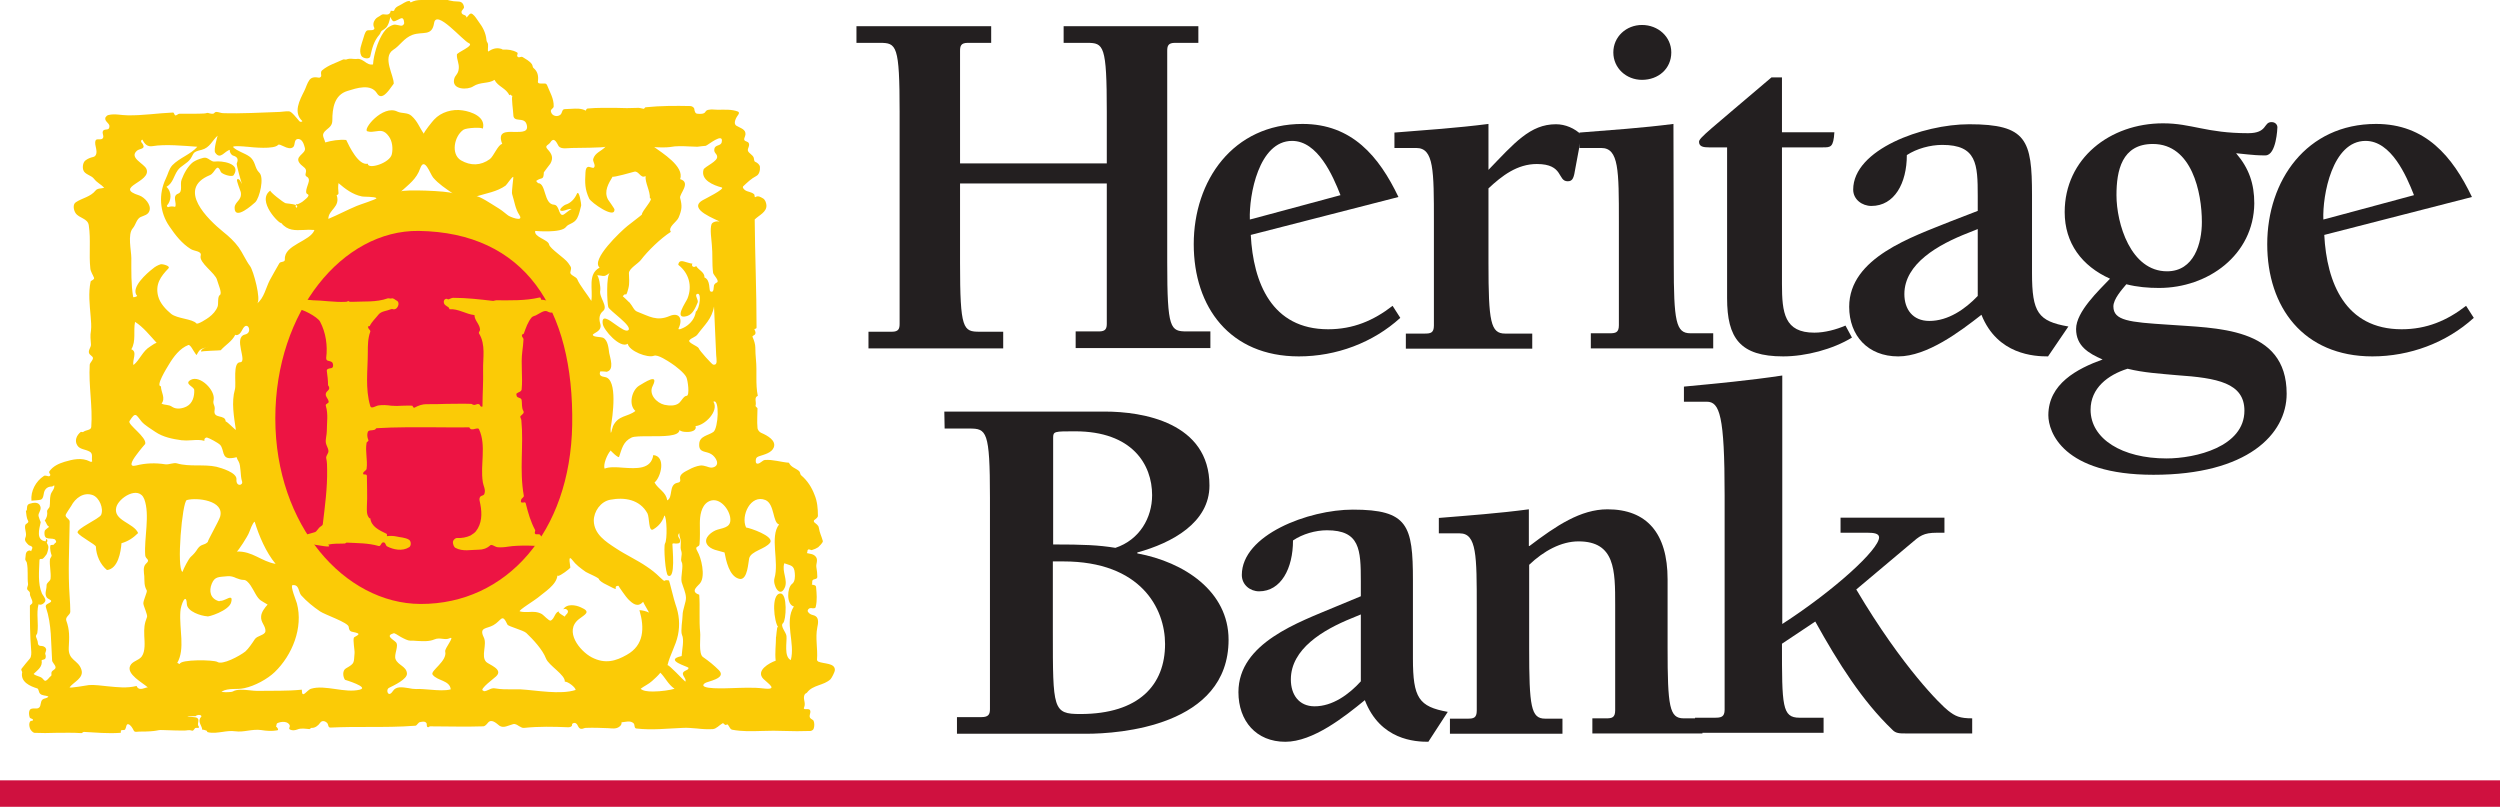
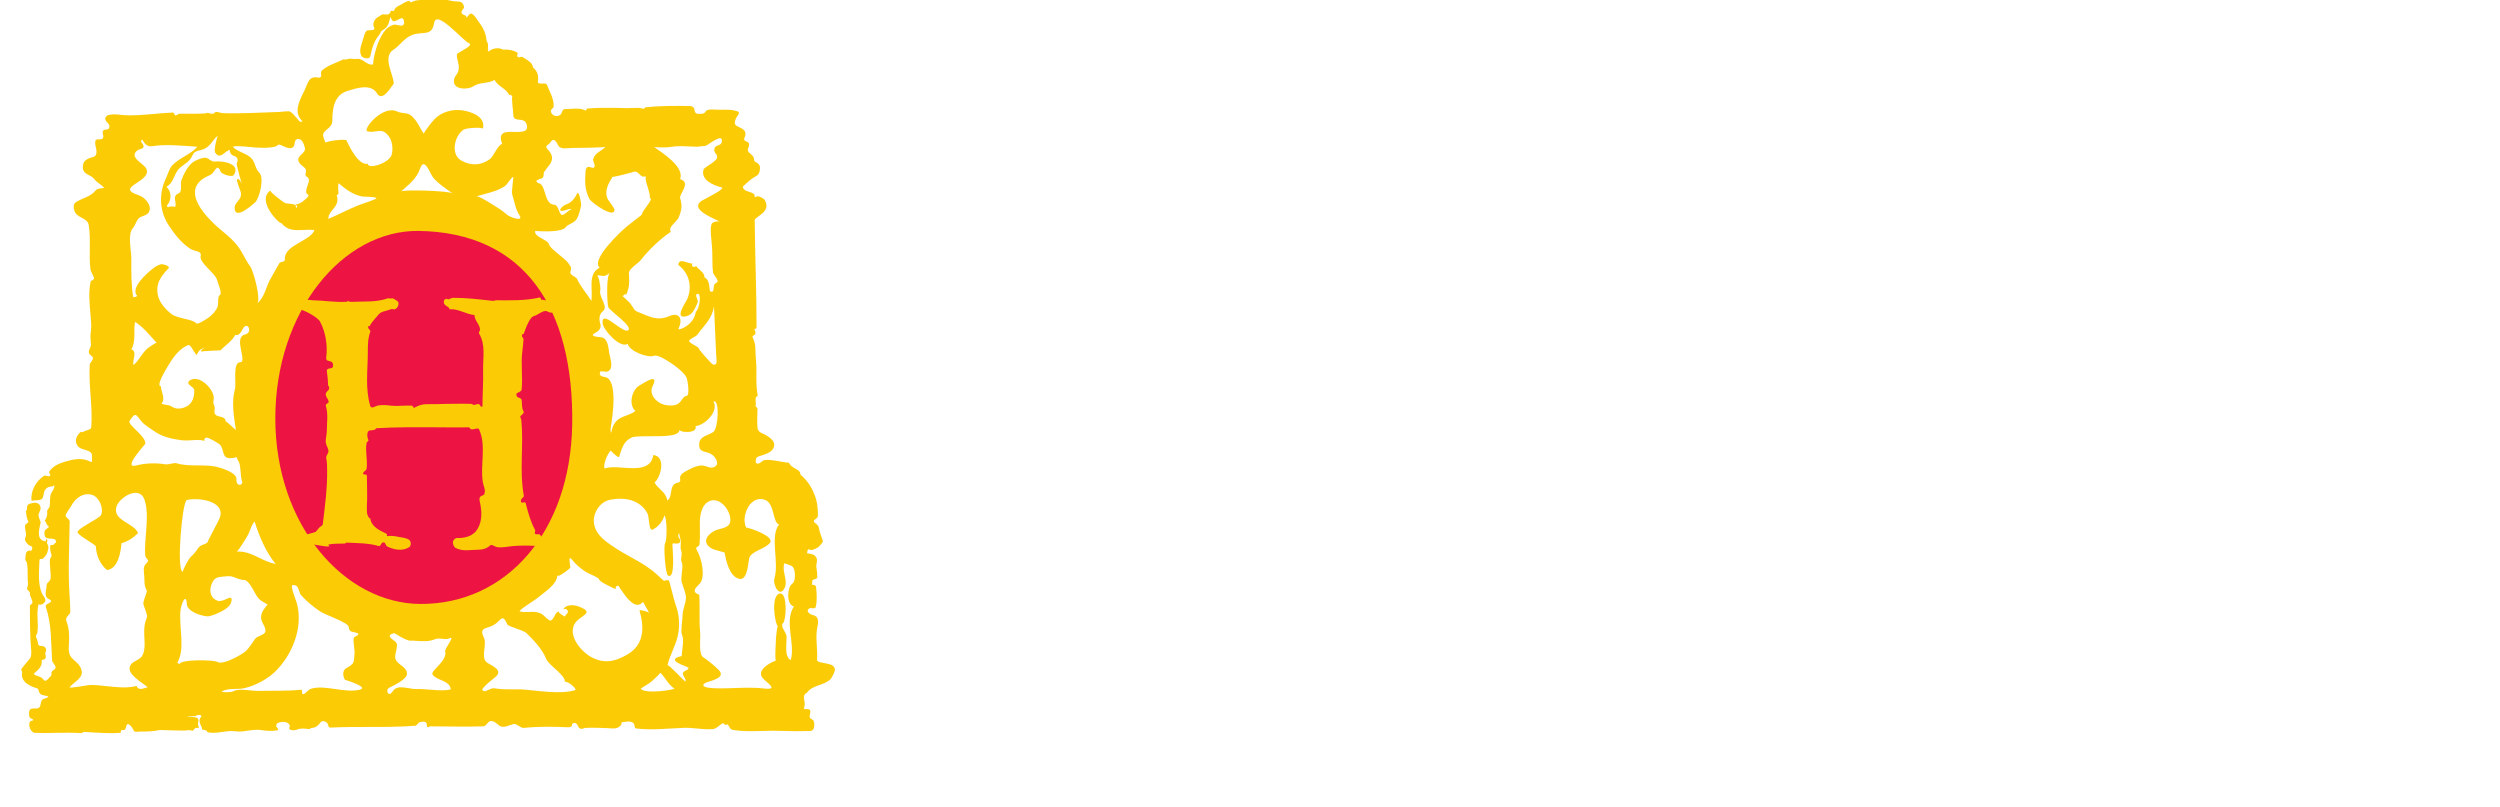
<svg xmlns="http://www.w3.org/2000/svg" xmlns:xlink="http://www.w3.org/1999/xlink" version="1.1" id="Layer_1" x="0px" y="0px" viewBox="0 0 810.9 261.7" enable-background="new 0 0 810.9 261.7" xml:space="preserve">
  <path fill="#FBCB06" d="M207.8,223.4c1.2-0.9,2.6-1.5,3.7-2.5c1-0.9,1.9-1.7,2.7-2.7c1.6,1.6,2.6,3.9,4.6,5.2  c-1.2,0.4-4.4,0.9-7,0.9C210,224.3,208.5,224.1,207.8,223.4 M126.2,223.1c1.4-0.7,6-2.8,5.8-4.7c-0.2-2.3-2.9-2.6-3.7-4.6  c-0.6-1.5,1.2-4.4,0.1-5.5c-1-1-3.5-2.1-0.7-2.9c0.2-0.1,1.2,0.5,2.3,1.2c1.1,0.6,2.3,1.2,3,1.2c0.7,0,1.5,0,2.4,0.1  c1.9,0.1,3.9,0.2,5.5-0.5c0.9-0.4,1.8-0.3,2.6-0.2c0.8,0.1,1.6,0.2,2.4-0.2c1.8-0.8-1.7,3.3-1.5,4.3c0.8,3.1-4.9,6.3-4.1,7.5  c1.5,2.1,5.6,1.8,5.9,4.8c-1.8,0.5-4.3,0.3-6.7,0.1c-1.6-0.1-3.2-0.3-4.5-0.2c-0.8,0-1.6-0.1-2.5-0.3c-2-0.3-4-0.7-5.1,1  c-0.4,0.6-0.8,0.9-1.1,0.9C125.6,225.1,125.3,223.5,126.2,223.1 M156.7,224c-1.5-0.3,4.1-4.4,4.2-4.6c2.5-2.3-2.3-3.8-3.2-4.7  c-1.8-1.9,0.4-5.7-0.8-8c-1.6-3.3,1-2.7,3.1-3.9c2.7-1.5,2.8-4.1,4.6-0.2c0.3,0.6,5.1,1.8,6.1,2.7c2.2,2.1,5.3,5.4,6.4,8.3  c0.9,2.3,6.3,5.3,6.1,7.5c0.9-0.1,3.5,1.8,3.5,2.7c-4.9,1.6-12.7,0.1-17.8-0.2c-1,0-1.9,0-2.9,0c-1.8,0-3.6,0-5.3-0.3  c-0.8-0.2-1.5,0.1-2.1,0.4c-0.5,0.2-1,0.5-1.6,0.5L156.7,224 M71.9,224.3c2.4-1.3,4.8-0.5,7.4-1.1c3.3-0.7,7.4-2.9,9.8-5.2  c5.7-5.5,9.3-14.4,7.2-22.3c-0.1-0.5-2.3-5.8-1.4-5.9c2.2-0.3,1.9,2.3,2.8,3.3c1.8,2,3.9,3.7,6.1,5.2c1.6,1.1,9.1,3.6,9.3,5  c0.2,2.1,1.3,1.4,2.9,2.1c1,0.4-1,1.1-1.2,1.4c-0.4,0.8,0.3,4.1,0.2,5.1c-0.3,3.1,0.2,3.2-2.8,4.9c-1.2,0.7-1,2.7-0.3,3.7  c0,0,8,2.4,4.8,3.2c-2.4,0.6-5.2,0.2-7.9-0.2c-2.8-0.4-5.6-0.8-7.9-0.1c-1.4,0.4-3,3.6-3,0.3c-4.8,0.5-9.6,0.3-14.4,0.4  c-0.7,0-1.7-0.1-2.6-0.2c-1.9-0.2-4.1-0.4-5.4,0.4c-0.2,0.1-0.7,0.2-1.4,0.2C72.9,224.6,71.6,224.4,71.9,224.3 M71,195  c-2.8-0.8-3.3-3.3-2.3-5.7c1-2.4,2.3-2.1,5.1-2.4c1-0.1,2,0.2,2.8,0.6c0.8,0.3,1.6,0.6,2.4,0.6c1.6-0.1,3.2,3.4,3.8,4.4  c1.4,2.5,2,2.3,4,3.6c-0.9,1-2,2.4-2.1,3.8c-0.2,2,1.5,3.1,1.4,4.8c-0.1,1.4-2.7,1.4-3.5,2.7c-0.7,1.1-2,3-3,3.9  c-1.9,1.5-7.5,4.5-9.1,3.4c-1.1-0.7-12.1-0.9-12.2,0.7c-0.3-0.1-0.6-0.3-0.8-0.4c2.6-4.5,0.6-11,1-16.6c0.1-2.2,1.9-6.5,2.1-2.5  c0.1,2.5,4.7,3.9,6.6,4c0,0.4,7.2-1.8,7.8-4.6c0.5-2-0.5-1.5-1.8-0.9c-0.6,0.3-1.2,0.5-1.8,0.5C71.3,195,71.1,195,71,195 M185,184.1  c0.1-0.1-1-4.6,0.6-2.5c1.2,1.6,2.7,2.7,4.4,3.9c0.6,0.4,4.8,2.1,4.3,2.5c1,1.1,2,1.4,3.3,2.1c4,2.1,0.7,0,3-0.1  c-0.1,0,2.7,4,3.1,4.3c1.5,1.5,3.1,2.9,4.9,0.9c0.1,0.4,2,3.5,1.9,3.5c-1-0.5-2-0.7-3.1-0.8c1.7,5.8,1.5,11.4-4.1,14.5  c-3.5,2-7,3.1-11.4,0.8c-3.8-2-9.1-8.5-4.1-12.4c1.9-1.5,4.1-2.3,0.6-3.8c-1.7-0.8-4.7-1.3-5.8,0.8c0.4-0.8,2.7,0.1,1,1.6  c-0.2,0.2-0.3,0.4-0.4,0.6c0.1,0.1-0.7-0.4-1.3-0.8c-0.6-0.4-1-0.9-0.3-0.9c-1.7,0-1.6,2.4-3,3c-0.5,0.2-2.3-1.8-2.8-2.1  c-1.4-0.8-2.8-0.8-4.2-0.7c-1,0-2,0.1-3-0.2c-0.7-0.2,5.3-3.9,5.8-4.4c2.1-1.8,6.2-4.2,6.4-7.3c0,0.1,0.1,0.2,0.2,0.2  C181.8,186.8,184.8,184.5,185,184.1 M80.8,172.7c0.3-0.7,1.1-3.1,1.8-3.5c1.4,4.6,3.7,10,6.8,13.7c-4.7-0.8-7.5-4.2-12.6-4  C77.2,178.8,80.4,173.9,80.8,172.7 M60.6,162.2c3.2-0.9,12.3,0.1,10.8,5.4c-0.4,1.4-4.2,8-4,8.2c-1.2,1.2-2.1,0.5-3.3,2.2  c-0.6,1-1.3,1.8-2.2,2.6c-0.7,0.6-2.4,3.9-2.7,4.9C57.2,184.6,59.1,162.6,60.6,162.2 M214,187.2c-1.3-1.3-2.7-2.4-4.2-3.4  c-3.2-2.2-6.8-3.8-10.1-6c-3.2-2.1-7-4.5-7.1-8.9c0-3,2.2-6.2,5.3-6.8c4.7-0.9,9.6-0.1,12.1,4.4c0.7,1.3,0.3,6.2,1.9,5.2  c1.7-1,3-2.5,3.6-4.5c0.8,0.4,1,7.8,0.2,9.1c-0.5,0.8,0.1,10,1,10.4c2.5,1.3,1.4-8.8,1.4-10.2c0-0.3,0.4-0.3,0.9-0.2  c0.7,0,1.6,0.1,1.6-0.8c0-1.2-1.2-1.3-0.3-2.6c0.1,0.2,0,0.9,0.3,1.6c0.6,1.8-0.2,2.6,0.4,4.3c0.4,1.3-0.4,2.5,0.1,3.5  c0.7,1.2-0.4,4.8,0,6.5c0.5,1.7,1.3,3.3,1.4,5c0.1,1.4-1.1,3.9-1.1,5.8c0,1.4-0.7,5.1-0.2,6.3c0.8,1.6,0,4.9-0.1,6.9  c-6,1.3,2.1,3.4,2.2,3.8c0.2,0.9-1.9,0.8-1.8,2c0.1,0.9,1.2,1.7,0.8,2.5c-0.4-0.2-5.6-5.9-5.8-5.3c0.8-3.4,2.7-6.4,3.4-9.8  c0.7-3.4,0.4-6.7-0.8-10c-0.4-1-2-7.7-2.1-7.7c-0.8-0.2-1.1-0.1-1.3,0c-0.1,0.1-0.2,0.1-0.3,0.1C215.3,188.4,215,188.1,214,187.2   M243,181.1c0.6-2.4,5.3-3,6.8-5.1c1.4-2.1-6.7-4.8-7.8-4.9c-1.8-3.8,1.5-10.9,6.3-8.9c3,1.3,2.3,7.4,4.4,7.9  c-3.1,4,0.1,12.1-1.5,17.5c-0.6,2.1,1.7,6.5,3.3,3.1c1.2-2.5-1-5.3-0.1-8c2,0.8,3.2,0.5,3.4,3.2c0.1,1.1,0.1,2.8-0.9,3.5  c-1.6,1.2-1.9,6.7,0.6,7.3c-3.2,5,0.5,11.9-1,17.4c-2.3-1.1-1.2-5.9-1.4-7.8c-0.1-1.2-2.2-3.3-1.1-4.2c1-0.8,1.5-9.7-0.9-9.6  c-3.1,0.2-2,9.3-0.7,10.9c-0.3-0.3-0.4,0.6-0.5,1.6c-0.1,1-0.2,2.1-0.2,1.5c0,2.6-0.4,5.2-0.1,7.8c-2,0.7-6.6,3.2-4,5.9  c1.5,1.5,5.1,3.7,0,3.1c-3.2-0.4-7.1-0.2-10.3-0.1c-1,0-11.5,0.6-8.7-1.6c0.8-0.6,7.2-1.5,4.6-4.2c-1.7-1.7-3.2-2.9-5.2-4.3  c-1.5-1-0.7-6.5-0.9-7.9c-0.4-4,0-8.2-0.3-12.3c-3.3-1.1-0.1-3,0.4-3.9c1.6-2.3,0.3-8-1-10.2c-1.1-1.9,0.6-1.1,0.7-2.3  c0.2-2.3,0.1-4.5,0.1-6.8c0-2.3,0.4-5.5,2.6-6.9c3.3-2,6.6,1.8,7.2,4.8c0.6,3.3-1.6,3.5-4.1,4.2c-1.7,0.5-4.6,2.6-3.4,4.7  c1.1,1.9,3.9,2.1,5.7,2.7c0.5,2.6,1.5,7.6,4.6,8.5c0.2,0,0.3,0.1,0.5,0.1C242.5,187.9,242.7,182.4,243,181.1 M39.4,176.2  c2.1-0.6,3.8-1.7,5.4-3.3c-1.4-3.3-8.1-4-7.1-8.3c0.7-3.1,7.3-7.3,9.1-2.7c1.9,5.1-0.1,12.7,0.3,18.2c0.1,1.4,1.9,1.3,0.2,2.8  c-1,1-0.6,2.8-0.5,4c0.1,1.9-0.1,3,0.8,4.6c0.3,0.4-1.2,3.3-1.1,4.3c0.1,0.9,1.4,3.6,1.2,4.3c-0.9,2.3-1,3.6-0.9,6.2  c0.1,1.9,0.4,4.9-0.8,6.6c-1,1.4-3.1,1.5-3.8,3.1c-1.2,2.7,4,5.4,5.8,7c-0.1-0.1-0.6,0-1.1,0.2c-0.9,0.3-2.1,0.6-2.6-0.7  c-3.2,0.8-6.2,0.4-9.4,0.1c-2-0.2-4-0.5-6-0.4c-0.3,0-6.7,1.2-6.3,0.7c1.3-1.7,4.7-3,3.8-5.7c-1-3.2-4.3-2.9-4.1-7.1  c0.2-3.5,0.3-5.8-0.8-8.8c-0.4-1.3,1.3-1.8,1.3-2.9c0-1.6-0.1-3.1-0.2-4.7c-0.6-8.2-0.1-16.3,0-24.5c0-0.9-1.5-1.3-1.3-2.2  c0.1-0.4,1.7-2.7,1.8-2.9c1.3-2.5,4-4.6,7-3.5c2.1,0.8,3.6,4.3,2.7,6.4c-0.6,1.3-8.3,4.6-7.6,5.8c0.8,1.3,5.8,3.8,5.9,4.5  c0.1,2.8,1.4,5.8,3.6,7.6C38.3,184.5,39.2,179,39.4,176.2 M42,136.6c2-3.2,2.1-2.1,3.9,0.1c1.1,1.3,3.1,2.4,4.5,3.4  c2.5,1.7,5.6,2.3,8.5,2.7c1,0.1,2.1,0.1,3.2,0c1.5-0.1,3-0.2,4.2,0.2c-0.1-0.7,0.2-1,0.8-1.1c0.8,0.2,3.6,1.7,4.3,2.4  c1.4,1.5,0.4,4.6,3.6,4.3c2.7-0.2,1.1-1,2.4,1.1c0.8,1.3,0.5,4.7,1.1,6.4c0.5,1.4-2,1.9-1.8-0.6c0.2-2.2-4.9-3.7-6.5-4.1  c-4.1-0.9-8.7,0.1-12.8-1.1c-0.6-0.2-1.2,0-1.9,0.1c-0.6,0.1-1.2,0.3-1.9,0.2c-3.2-0.5-6.4-0.4-9.5,0.4c-2.4,0.6-1.4-1.4,0.1-3.4  c1.3-1.8,2.9-3.6,2.9-3.6C47.7,141.8,41.3,137.7,42,136.6 M225.6,138.2c3-0.2,7.7-4.9,5.8-7.9c2.1-1.1,1.6,8.6,0,9.8  c-1.7,1.2-4.5,1.3-4.6,3.9c-0.2,3,2.2,2.2,3.9,3.3c1.5,0.9,3.1,3.6,0.6,4.3c-0.6,0.2-1.3,0-2.1-0.3c-0.7-0.2-1.4-0.4-2.1-0.3  c-1.3,0.2-2.5,0.7-3.6,1.3c-1.1,0.6-3.2,1.4-2.9,3c0.2,0.8-0.1,1.2-0.9,1.3c-2.9,0.6-1.3,4.8-3.3,5.7c-0.3-2.7-2.9-3.6-4.1-5.8  c2.1-1.7,3.8-8.5-0.4-8.9c-0.7,4.7-5.4,4.4-9.8,4.1c-2.3-0.2-4.5-0.3-6,0.3c-0.5-1.3,0.8-4.6,2-5.9c-0.1,0.1,2.5,2.6,2.7,2.1  c0.9-2.6,1.3-5,4.1-6.3c0.9-0.4,3.3-0.4,5.8-0.4c4.4,0,9.5,0.1,9.7-2c0.4,0.4,1.3,0.6,2.2,0.6C224.3,140.2,226.1,139.6,225.6,138.2   M67.6,112.5c-0.2,0.1-0.3,0.1-0.5,0.2C67.4,112.5,67.7,112.5,67.6,112.5 M79.5,105.8c1.3-0.7,2.2,2.2,0,2.7c-4,0.9,0.9,8.9-1.6,9  c-2.5,0-1.2,6.9-1.7,8.8c-1.2,4.2-0.3,8.9,0.3,13.1c0,0.3-2.8-2.7-3.3-2.7c-0.1-2.4-4.1-0.7-3.6-3.6c0.3-1.7-0.7-1.8-0.3-3.4  c0.6-3.1-4.4-8.1-7.4-6.5c-2.4,1.3,1.1,2.2,1.1,3.3c0.1,2-0.5,4.3-2.4,5.3c-1.3,0.7-3.3,1.1-4.7,0.2c-1.2-0.9-2.5-0.5-3.5-1.1  c1.4-1.8-0.2-3.7-0.2-5.6c-1.8,0,1.8-5.8,2.6-7.1c1.5-2.5,3.5-5.2,6.3-6.3c0.4-0.1,1,0.7,1.5,1.6c0.6,0.9,1.1,1.8,1.2,1.6  c1.1-2.1,1.4-1.8,3.2-2.5c-0.8,0.3-2.1,0.9-1.7,1.5c-0.2-0.3,6.2-0.4,6.3-0.5c1.5-1.7,3.7-2.9,4.7-5c0.2,0,0.3,0.1,0.4,0.1  C78.3,108.6,78.5,106.4,79.5,105.8 M42.6,113.3c1.6-2.7,0.6-5.9,1.2-8.9c2.6,1.6,4.9,4.5,7,6.8c-0.8,0.2-1.4,0.8-2.1,1.2  c-2.5,1.5-3.3,4.3-5.4,6C42.8,116.8,44.7,114.1,42.6,113.3 M231.2,118.2c-0.3-0.1-4.3-4.4-4.6-5.3c-0.3-0.6-3.6-1.8-3-2.5  c0.7-0.9,2-1,2.7-2c2.2-3,4.6-4.9,5.3-9c0.2,5.3,0.5,10.6,0.7,15.8c0.1,1.5,0.5,3.1-0.7,3.1C231.5,118.3,231.4,118.3,231.2,118.2   M197.8,88.5c-1.2,0.9-0.9,9.7-0.5,11.1c0.4,1.2,8,6.2,6.5,7.5c-0.7,0.6-2.4-0.6-4.1-1.8c-2.3-1.7-4.6-3.3-4.2-0.3  c0.2,2,5.7,8.2,8.1,6.5c0.5,2.4,6.5,4.7,8.5,3.9c1.3-0.5,4.5,1.7,5.6,2.4c1.4,0.9,4.2,3.1,4.9,4.5c0.5,0.9,1.2,6.1,0.1,6.1  c-0.9,0-1.7,1.7-2.4,2.3c-1.3,1.1-3.3,0.9-4.8,0.6c-2.5-0.6-5.2-3.4-3.8-6.1c2.2-4.4-2.7-1.1-4.4-0.1c-2.4,1.5-3.5,6.2-1.2,8.2  c-2.5,2-5.6,1.3-7.3,5c0,0-0.1,0.5-0.3,1c-0.1,0.6-0.3,1.2-0.4,1c0-0.1-0.1-1.1,0-1.7c0.6-3.3,2.4-15.7-1.9-16.3  c-1.2-0.2-2-0.5-1.5-1.8c0-0.1,0.7,0,1.2,0c0.4,0,0.8,0.1,0.8,0.1c2.7-0.5,1.2-4.5,0.9-6.1c-0.2-1.5-0.4-4.1-1.9-4.9  c-0.8-0.4-3.1-0.2-3.4-0.9c-0.3-0.6,3.2-1.1,2.4-3.7c-0.5-1.7-0.3-3.1,0.9-4.1c1.8-1.5-1.4-4.5-0.9-6.7c0.2-1-0.5-4.9-1.1-4.9  c0.5,0,0.9,0,1.2,0.1c0.3,0,0.5,0.1,0.7,0.1C196.2,89.6,196.6,89.4,197.8,88.5 M109.2,63.3c0.3-0.1,0.6-0.3,0.6-0.6  c-0.1-1.1-0.2-2.2,0-3.3c2.2,1.9,4.6,3.7,7.5,4.3c0.7,0.2,4.4,0,4.8,0.6c0.2,0.3-5.8,2.2-6.4,2.5c-3.1,1.3-6.1,2.9-9.2,4.2  C106.5,68,110.5,67.2,109.2,63.3 M164,60.2c0.4-0.3,2.1-3,2.5-2.8c0.1,0-0.6,4.8-0.4,5.5c0.8,2.5,1,4.8,2.4,6.9  c1.5,2.4-3.3,0.5-3.8,0c-1.3-1.1-2.4-1.9-3.9-2.8c-1-0.6-5.5-3.6-6.3-3.3C157.7,62.7,161.2,62.2,164,60.2 M136.3,54.6  c1.4-3.9,3.2,1.8,4.2,3c1.8,2.1,4,3.5,6.3,5.1c-1.4-0.8-15.9-1.3-16.7-0.6C132.6,59.8,135.1,58.1,136.3,54.6 M179.7,66.4  c-3.4-0.2-2.5-7-5.2-7c-0.2-0.2-0.4-0.5-0.6-0.7c1.8-1.4,2.4,0,2.5-2.8c0-0.1,1.9-2.5,2.1-2.8c1.1-1.9,0.5-3.2-0.9-4.7  c-1.1-1.2,0.3-1.3,0.9-2.2c1.3-2.1,2.2,0.4,2.7,1.2c0.8,1.1,3.1,0.6,4.2,0.6c1.5,0,10.7-0.1,11-0.4c-1.4,1.5-3.4,1.9-4,4  c-0.2,0.8,1,2.1,0.2,2.8c-0.2,0.1-0.5,0-0.9-0.1c-0.8-0.3-1.7-0.5-1.8,1.7c-0.2,3.3-0.2,5.4,1.2,8.4c0.6,1.3,8.3,6.7,8.2,3.6  c0.3,0-2-3.1-2.1-3.3c-1.4-2.7,0.2-5.2,1.5-7.4c0.3,0.3,6.3-1.4,7-1.6c0.7-0.2,1.2,0.3,1.7,0.8c0.6,0.6,1.1,1.1,2,0.6  c-0.2,2.2,1.5,4.8,1.4,7.2c1.5,0-2.7,4.2-2.6,5.3c0,0.1-4.1,3.2-4.7,3.7c-2.1,1.7-12,11-9,13.5c-4,2.1-2.1,7.1-2.7,10.8  c-1.1-1.8-3.9-5.3-4.5-6.9c-0.3-1-2.5-1.4-2.3-2.4c0.3-1.6,0.5-1.3-0.7-3c-1.1-1.6-5.9-4.6-6.2-6c-0.3-1.6-5-2.4-4.5-4.4  c0,0,8.5,0.8,10-1.3c0.8-1.1,2.6-1,3.6-2.8c0.7-1.3,0.9-2.7,1.3-4.1c0.1-0.5-0.7-5.4-1.4-3.8c-0.7,1.6-2,3-3.7,3.5  c-0.6,0.2-2.9,2.1-0.9,2c1-0.1,1.9-0.8,3-0.6c-0.4-0.1-2.3,1.7-2.9,1.9l-0.2,0C181.2,69.7,181.4,66.5,179.7,66.4 M42.6,83.7  c0-2.4-1.3-7.7,0.5-9.7c0.9-1,1.2-3,2.5-3.6c1.1-0.5,2.5-0.7,2.9-2.1c0.6-1.9-1.6-4.3-3.3-4.9c-8.6-2.7,4.1-4.3,2.3-8.6  c-0.8-1.8-5.7-3.6-3.1-5.9c0.9-0.8,2.9-0.4,1.9-2.2c-0.7-0.7-0.7-1.2-0.1-1.4c0.7,1.4,1.6,2.4,3.3,2.1c4.1-0.7,10.2-0.1,14.5,0.2  c-2,2.4-5.8,3.6-8.1,6c-1.1,1.2-1.4,2.9-2.1,4.3c-2.4,5-2.1,10.9,1.2,15.6c1.9,2.8,4,5.5,6.9,7.3c1.1,0.7,3.6,0.6,3.2,2.1  c-0.7,2.3,4.8,5.7,5.3,7.9c0.3,1.2,1.8,4.4,0.9,4.9c-0.8,0.5-0.4,2.9-0.7,3.7c-0.5,1.4-1.6,2.6-2.8,3.5c-0.5,0.4-3.7,2.5-4.1,2  c-1.3-1.5-6.2-1.5-8.2-3.1c-1.7-1.4-3.6-3.4-4.2-5.7c-1-3.9,0.8-6.4,3.3-9c0.9-0.9-2.1-1.5-2.4-1.4c-1,0.3-1.9,0.8-2.7,1.5  c-1.7,1.3-7.4,6.2-5,8.8c-0.4,0.3-0.8,0.4-1.3,0.4C42.5,92.3,42.6,88,42.6,83.7 M228.9,47.3c0.6-0.1,5.9-4.6,5.2-1.2  c-0.3,1.4-2.2,0.7-2.4,2.3c-0.2,1.2,0.8,1.4,0.9,2.3c0.4,1.6-4,3.3-4.4,4.3c-1,3.4,3.2,5.1,5.9,5.8c1.3,0.4-5.6,3.8-6.1,4.1  c-5.4,3,4.9,6.4,5.4,7c-0.9-0.3-2.3,0.1-2.6,0.8c-0.6,1.6,0,5.1,0.1,6.8c0.3,3,0,6,0.4,9c0.1,0.7,2.1,2.5,1.3,3.1  c-0.5,0.2-0.8,0.5-1,0.9c-0.2,0.6,0.1,2.7-1.2,2c-0.5-0.3,0.1-3.7-1.9-4.5c0.1-1.7-1.9-2.4-2.7-3.7c-0.8,0.7-1.7,0-1.2-0.8  c-0.5,0-1.1-0.2-1.8-0.4c-1.3-0.4-2.6-0.9-2.8,0.8c3.5,2.7,4.6,6.9,3,10.9c-0.4,1.1-4.8,7.1-0.1,5.7c1.9-0.6,2.7-2.8,3.4-4.4  c0.3-0.8-1-2.3-0.3-2.7c1.7-1,1,4.8-0.3,5.7c-0.3,2.1-1.6,3.8-3.4,4.9c0.4-0.2,0.5-0.3-0.2,0.1l0.2-0.1c-0.7,0.4-2.5,1.3-2.2,0.5  c1.5-3.1,0.2-5.3-2.9-4c-4.2,1.8-6.6,0.1-10.5-1.4c-1.1-0.4-1.4-1.7-2.6-3.1c0.2,0.3-0.4-0.3-1-0.9c-0.5-0.5-1.1-1-1.1-1  c0.5-0.7,0.8-0.7,0.9-0.6c0.2,0.1,0.4,0.1,0.9-1.9c0.5-1.9,0.2-3.2,0.2-5c0-1.5,3-3.1,3.9-4.3c2.2-2.9,6.4-7,9.7-9.1  c-1.1-1.5,1.9-3.2,2.5-4.6c1.1-2.6,1.2-3.8,0.5-6.4c-0.3-1.3,3.7-5,0-6.1c1.5-4.1-6-8.6-8.4-10.4c0.2,0.1,4.2,0.2,5.1,0  c2-0.4,4.1-0.3,6.2-0.2c0.9,0,1.8,0.1,2.7,0.1C227.4,47.4,228.2,47.4,228.9,47.3 M54.2,66.6c1.3-1.4,1.7-4.2-0.2-6  c2.1-1.2,2.3-3.4,3.6-5.3c1.1-1.6,3.1-2.2,4.2-3.8c1.2-1.8,0.5-2.2,3.6-2.9c2.7-0.7,3.4-3,5.2-4.6c0,0-1.4,4.6-0.8,5.5  c1.7,2.6,3.2-0.8,4.9-0.9c-0.5,0,0.1,1.7,1,1.9c1.3,0.4,1.7,1.1,1.1,2.5c-0.2,0.4,1.6,6.6,1.7,6.7c-0.2-0.3-0.9-2.1-1.6-1.5  c-0.3,0.3,1.1,3.7,1.2,4.1c0.5,2.7-2,3.1-2,5.1c0,4.3,5.9-1.1,6.7-1.8c1.4-1.4,3-8,1.3-9.6c-1.6-1.5-1.1-3.8-3.3-5.3  c-1.4-1-3.9-1.7-5.1-2.9c-0.6-0.5,1.8-0.4,3.3-0.3c0.8,0.1,1.3,0.1,1.2,0.1c1.8,0.2,8.7,0.9,10-0.6c0.3-0.3,1,0.1,1.9,0.5  c1,0.5,2.2,0.9,3,0.2c0.7-0.6,0.2-2.4,1.4-2.6c1.6-0.2,2.1,1.8,2.4,2.9c0.5,2-4,2.7-1.3,5.4c0.8,0.8,2,1.2,1.6,2.6  c-0.5,1.7,0.8,0.9,1,2.3c0.2,1-1.8,4.2-0.4,4.7c1,0.5-1.2,2-1.8,2.5c0,0-0.3,0.2-0.7,0.4c-0.6,0.3-1.3,0.6-1.2,0.2  c-0.1,0.1-0.1,0.2-0.1,0.4c0.4,0.2,0.6,0.5,0.2,0.9c-0.3-0.2-0.4-0.5-0.2-0.9c-1-0.4-3.2-0.5-3.4-0.6c-0.7-0.2-5.3-3.8-4.9-4.1  c-4.7,3.3,3.1,11.1,3.5,10.5c2.1,2.6,4.6,2.4,7.2,2.3c1.2-0.1,2.3-0.1,3.6,0c-1.3,3.7-9.9,4.8-9.6,9.5c0.1,1.1-1.4,0.6-1.8,1.3  c-1,1.8-2.1,3.6-3.1,5.5c-1.2,2.3-1.9,5.9-4.1,7.5c1.4-1-1.2-10.7-2.3-12.1c-1.3-1.7-2.4-4.3-3.7-6.1c-1.4-1.9-3.1-3.5-5-5  c-4.9-4-15.3-13.9-4.3-18.4c1.7-0.7,2.2-4.3,3.5-1.1c0.3,0.8,3.7,1.9,4.2,1.1c2.6-3.9-4.1-4.7-6.1-4.4c-0.7,0.1-1.2-0.3-1.7-0.6  c-0.6-0.4-1.2-0.9-2.4-0.5c-1.1,0.3-2.1,0.7-3,1.3c-1.7,1.3-3,3.8-3.7,5.7c-0.6,1.5,0.5,3.9-1.1,4.5c-2.1,0.8-0.3,3.1-1,4.3  c-0.8-0.2-1.5-0.2-2.3,0.1C54.1,67,54.1,66.8,54.2,66.6 M127.5,16.2c2.4-1.5,3.4-3.8,6.3-4.9c3.4-1.2,6.3,0.6,7-3.8  c0.7-4.7,9.3,5.7,11.3,6.5c1.9,0.8-3.9,3-3.9,3.7c-0.1,1.6,0.8,2.9,0.6,4.6c-0.2,1.9-1.2,2-1.5,3.4c-0.8,3.5,4.5,3.5,6.2,2.3  c2.3-1.5,5-0.8,6.9-2.1c1.1,2.2,3.8,2.7,4.8,5c0.3-0.3,0.5-0.2,0.6,0c0.1,0.1,0.2,0.2,0.4,0.2c-0.4,0.6,0.3,5.1,0.3,6.1  c0,2.8,3.5,0.5,4.3,3.1c0.8,2.6-1.5,2.5-3.9,2.5c-2.7-0.1-5.6-0.2-4,3.9c-1.3,0.1-2.8,4-4,4.9c-3,2.2-6.3,2.2-9.4,0.4  c-3.3-2-2.2-7.8,0.8-9.9c1-0.7,6.4-0.9,6.3-0.3c1.1-3.9-3.7-5.6-6.6-6c-3.2-0.5-6.9,0.5-9.2,3c-0.4,0.4-3.5,4.2-3.3,4.6  c-1.5-2.1-2-4-4-5.8c-1.3-1.2-3.1-0.7-4.6-1.4c-4.7-2.4-11.5,5.9-9.7,6.4c1,0.3,1.9,0.1,2.7,0c1.4-0.2,2.7-0.5,4.2,1.6  c1.2,1.6,1.4,4,1,5.8c-0.6,2.9-7.8,5.1-7.8,3.1c-3,0.7-6-5.6-7-7.7c-2.3-0.2-4.8,0.2-6.8,0.8c-0.5-1.9-1.5-2.5,0.4-4.1  c1.1-0.9,1.9-1.5,1.9-3.1c0-3.8,0.6-8.2,4.9-9.5c2.9-0.9,7.6-2.5,9.6,0.8c1.2,1.9,2.7,0.4,3.9-1.1c0.8-1,1.4-2,1.5-2  C127.9,24.7,123.9,18.6,127.5,16.2 M133.2,0.8c-0.1-0.1-0.3-0.5-0.4-0.5c-1.3,0.1-2.2,1-3.3,1.5c-0.6,0.3-1.3,0.6-1.6,1.5  c-0.1,0.3-0.4,0.3-0.8,0.2c-0.1,0-0.3,0-0.4,0c0,0.4-0.2,0.8-0.5,1c-0.4,0.3-0.8,0.2-1.3,0.2c-0.5-0.1-0.9-0.1-1.3,0.2  c-0.6,0.5-1.4,0.7-1.9,1.4c-0.6,0.8-0.8,1.8-0.3,2.7c0.1,0.2,0,0.5-0.2,0.6c-0.3,0.2-0.8,0.2-1.2,0.2c-0.4,0-0.9,0-1.1,0.2  c-0.6,0.6-0.8,1.7-1.1,2.6c-0.5,1.8-1.5,3.7-0.6,5.5c0.5,0.9,2.7,1.2,2.9,0.2c0.6-2.6,1.1-4.9,3-7.1c0.3-0.3,0.3-0.8,0.7-1.2  c0.1-0.1,1.4-0.7,1.9-1.7c0.7-1.2,0.8-2.7,1-2.8c0,0,0.2,1,0.9,1.4c0.3,0.1,0.9-0.2,1.5-0.5c0.5-0.3,1-0.5,1.3-0.5  c0.7,0.1,0.7,1.6,0.7,1.7c-0.5,1.3-1.6,0.5-2.8,0.4c-0.8-0.1-1.6,0.4-2.4,0.9c-2.1,1.5-3.6,5.8-3.9,6.9c-0.5,1.7-0.9,3.4-1,5.1  c-1.1,0.2-1.9-0.3-2.7-0.9c-0.8-0.5-1.5-1-2.4-0.9c-0.5,0.1-0.9,0-1.4,0c-0.7-0.1-1.4-0.1-2.2,0.2c-0.1,0-0.2,0-0.4,0  c-0.2,0-0.4-0.1-0.6,0c-2.3,1.1-4.8,1.8-6.8,3.5c-0.6,0.5-0.3,1.2-0.3,1.8c0,0.3-0.4,0.6-0.7,0.6c-1.2-0.2-2.3-0.3-3.1,0.7  c-0.8,1.1-1.1,2.4-1.7,3.6c-1.5,3-3.7,7-0.6,9.8c-0.3,0.3-0.7,0.3-1,0c-0.9-1-2.5-3.2-3.4-3.2c-1.6,0-1.3,0.1-2.9,0.2  c-5.6,0.2-12.9,0.6-18.5,0.4c-0.6,0-1.4-0.4-2.2-0.4c-0.4,0-0.7,0.6-1,0.6c-0.3,0-0.6,0-1-0.1c-0.4-0.1-0.8-0.3-1.2-0.1  c-0.4,0.2-3.9,0.2-6.7,0.2c-0.7,0-1.4,0-2,0c-0.5,0-1,0.7-1.4,0.5c-0.3-0.2-0.3-0.9-0.7-0.9c-4.9,0.2-9.8,1-14.7,0.9  c-2.1,0-4.1-0.6-6.2-0.1c-0.5,0.1-0.8,0.5-1,0.8c-0.4,1.2,1.1,1.7,1.3,2.7c0,0.2,0,0.7-0.3,1c-0.6,0.4-1.4,0-1.8,0.7  c-0.4,0.8,0.5,1.7-0.1,2.4c-0.3,0.3-0.7,0.3-1.1,0.3c-0.5,0-1-0.1-1.2,0.4c-0.3,0.8,0,1.7,0.2,2.7c0.2,0.9,0.2,2.3-0.9,2.6  c-0.9,0.2-1.7,0.5-2.4,1c-1,0.6-1.2,2.2-0.9,3.2c0.4,1.5,2.6,1.7,3.5,2.9c1,1.3,2.3,1.8,3.3,2.9c-0.9,0.3-2.2,0.1-2.8,0.9  c-1.7,2.1-4.3,2.4-6.4,3.8c-1.1,0.7-0.7,2.6-0.1,3.5c1.1,1.7,4,1.7,4.3,4c0.7,4.7,0,9.3,0.5,14c0.1,1,0.8,2,1.2,3  c0.2,0.6-1,0.9-1.1,1.2c-0.8,3.8-0.3,7.6,0,11.3c0.1,1.3,0.3,3.2,0.1,4.7c-0.3,1.5-0.1,3,0,4.4c0.1,0.9-1,1.9-0.6,2.9  c0.2,0.5,1,0.9,1.2,1.3c0.3,0.8-0.9,1.6-1,2.4c-0.4,6.8,1,13.5,0.5,20.2c-0.1,1.1-1.7,0.9-2.6,1.6c-0.1,0.1-0.2,0.1-0.4,0  c-0.1,0-0.3,0-0.4,0c-1.4,1.1-2.1,2.9-1.1,4.4c0.8,1.3,2.6,1.2,4,2c1.2,0.7,0.5,2,0.8,3.1c0,0.2-0.5,0.3-0.7,0.1  c-2.7-1.4-5.6-0.7-8.3,0.1c-1.9,0.6-3.7,1.4-4.9,3.1c-0.2,0.3,0.1,0.7,0.3,1c0.1,0.3-0.2,0.6-0.5,0.6c-0.6-0.1-1.2-0.4-1.6-0.1  c-2.6,1.7-4.3,4.9-4,8c1-0.1,2-0.1,2.9-0.3c1.3-0.3,0.8-2.3,1.6-3.3c0.5-0.7,1.2-1,2.2-1c0.1,0,0.2-0.1,0.4-0.2  c0.2-0.1,0.3-0.3,0.3-0.1c0.2,1.1-1,2-1.2,3.1c-0.3,1.2-0.1,2.5-0.3,3.7c0,0.3-0.6,0.8-0.8,1.3c-0.1,0.4,0.1,0.9,0,1.2  c0,1-0.8,2.1-0.8,2.1c0.2,0.1,0.5,0.8,0.7,1.2c0.1,0.4,0.6,0.6,0.7,0.8c0,0.1-1.2,0.8-1.4,1.3c-0.2,0.8-0.1,2,0.6,2.3  c0.7,0.3,1.8,0.1,2.6,0.4c0.4,0.2,0.8,1.1,0.2,1.2l-0.5,0.6l-1,0.1c-0.4,1.2,0.2,2.9,0.3,3.2c0.2,0.5-0.4,0.9-0.5,1.4  c-0.2,2.1,0.4,4.2,0.2,6.3c-0.1,0.9-1.4,1.3-1.3,2.3c0,1.3-0.7,2.5,0,3.7c0.4,0.7,1.9,0.9,1.4,1.5c-0.5,0.6-2,0.7-1.6,1.8  c1.9,5.6,1.6,11.4,2,17.2c0,0.6,0.9,1.3,1.1,2.1c0.2,0.9-1.1,1-1.3,1.8c-0.1,0.4,0.1,1-0.1,1.1c-0.7,0.5-1.1,1.4-1.8,1.6  c-0.4,0.2-0.8-0.6-1.2-0.9c-0.8-0.6-1.9-0.6-2.7-1.3c1.2-1.2,3-2.3,2.6-4.4c0-0.2,1-0.2,1.2-0.6c0.2-0.4,0.2-0.9,0-1.4  c-0.2-0.4,0.5-1.2,0.2-1.8c-0.3-0.7-1-0.9-1.8-0.9c-0.4,0-0.8-0.4-0.8-0.8c0-0.8-0.4-1.4-0.6-2.1c-0.2-0.6,0.4-0.9,0.4-1.3  c0.5-3.1-0.4-6.2,0.4-9.3c0.9,0.5,2-0.4,2.2-1.1c0.2-0.8-0.9-1.9-1.1-2.4c-1.4-3.3-0.9-7.2-0.8-10.8c0-0.4,0.3-0.4,0.6-0.4  c0.2,0,0.4,0,0.5-0.1c0.5-0.4,0.8-0.9,1.2-1.4c0.2-0.3,0.6-1.7,0.6-2.3c0-0.6-0.3-0.9-0.5-1.4c-0.1-0.2,0.1-0.4,0.2-0.6  c0-0.2-0.2-0.8-0.4-0.6l-0.2,0.7c-3.2-0.4-2.1-3.9-1.6-6.2c0-0.2-0.2-0.4-0.2-0.5c-0.1-0.4-0.4-1-0.5-1.5c-0.2-1,1-1.9,0.6-3.1  c-0.5-1.6-2.2-1.3-3.5-0.9c-1,0.3-0.8,1.3-0.9,2.1l-0.3,0.2c0.2,1.1,0.1,2.1,0.7,3.2c0.4,0.7-0.7,0.9-0.9,1.4  c-0.4,1.4,0.7,2.7,0,4.2c-0.4,0.9,0.5,1.7,1.1,2.3c0.2,0.2,0.8,0.2,1.1,0.6c0.3,0.4-0.2,0.9-0.3,1.4c-0.2-0.2-0.5-0.3-0.8-0.2  c-1.2,0.4-0.9,1.7-1.1,2.7c-0.1,0.4,0.4,0.8,0.5,1.2c0.5,2.4,0.1,4.7,0.4,7c0,0.5-0.4,1.1-0.3,1.6c0.2,0.5,0.9,0.7,0.9,1.3  c-0.1,1.2,0.9,2,0.8,3.1c0,0.4-0.8,0.7-0.8,1c0,4.8,0,9.5,0.4,14.3c0.1,0.9,0.1,2.2-0.4,2.8c-1,1.1-1.8,2.2-2.7,3.3  c-0.3,0.3,0.2,1,0.2,1.1c-0.7,3.2,2.6,4.6,4.9,5.3c0.5,0.2,0.4,1.2,0.9,1.7c0.7,0.7,1.7,0.5,2.7,0.9c-0.4,0.7-1.3,0.5-1.9,1  c-0.8,0.7-0.4,2-1.1,2.6c-0.4,0.4-1,0.3-1.5,0.3c-0.7,0-1.3,0-1.6,0.6c-0.3,0.6-0.2,1.5,0,2.2c0.1,0.6,1.2,0.4,1.1,1  c-0.1,0.3-0.7,0.1-0.9,0.4c-0.5,0.7-0.3,1.5-0.1,2.2c0.2,0.7,1,1.4,1.4,1.5c2.4,0.1,4.7,0.1,7.1,0c2.7,0,5.5-0.1,8.2,0.1  c0.1,0,0.3-0.1,0.4-0.2c0.1-0.1,0.3-0.2,0.4-0.2c3.9,0.2,7.8,0.6,11.8,0.3c0.4,0,0.1-0.5,0.2-0.7c0.2-0.2,0.4-0.2,0.7-0.2  c0.3,0,0.5,0,0.7-0.2c0.4-0.7,0.3-1.8,1-1.7c0.8,0.2,1.4,1.3,1.8,2.1c0.3,0.6,1.2,0.3,1.8,0.3c6.4,0,5.4-0.6,7.5-0.5  c0.9,0,6.9,0.3,7.9,0.1c0.5-0.1,1.1-0.1,1.7,0.1c0.6,0.1,0.7-0.8,1.2-0.9c0.1,0,0.3,0,0.4,0c0.1,0,0.3,0,0.4,0  c0.2,0,0.3-0.2,0.2-0.4c-0.8-0.9,0.4-2-0.5-2.8c-0.4-0.4-3.3-0.4-3.2-0.5c0.2-0.1,0.8-0.1,1.5-0.1c0.4,0,0.9,0,1.2,0  c-0.1,0,0-0.1,0.2-0.2c0.4-0.2,1.2-0.4,1.6,0.1c0.2,0.2-0.4,0.6-0.5,1c-0.4,1.4,0.7,2.2,0.8,3.5c0.5-0.1,0.9,0.2,1.4,0.3  c0.1,0,0.2,0.5,0.4,0.5c1.7,0.4,3.2,0.1,4.8-0.1c1.3-0.2,2.7-0.4,4.1-0.2c1.4,0.2,2.8,0,4.1-0.2c1.4-0.2,2.9-0.4,4.3-0.2  c1.8,0.3,3.5,0.4,5.2,0.1c0.7-0.1,0-1-0.4-1.3c0.3-0.3,0.1-0.8,0.4-1c1.4-0.7,3.7-0.7,4.1,0.8c0.1,0.4-0.6,1,0.2,1.3  c0.7,0.3,1.5,0.2,2.3-0.1c1.2-0.5,2.6-0.2,3.9-0.1l0.3-0.2c0.1-0.1,0.2-0.2,0.3-0.2c1.1,0.1,2.2-0.7,2.8-1.6c0.6-0.9,1.6-0.7,2.3,0  c0.5,0.5,0.2,1.5,1.1,1.5c4.1-0.2,8.1-0.2,12.2-0.2c5.1,0,10.2,0,15.3-0.4c0.6,0,0.9-1.2,1.7-1.2c0.6-0.1,1.3-0.3,1.8,0.2  c0.5,0.4-0.1,1.4,0.7,1.5c0.1,0,0.4-0.3,0.6-0.3c5.7,0,11.5,0.2,17.2,0c0.6,0,1.1-0.6,1.6-1.2c1.1-1.3,2.6,0.1,3.7,1  c1.3,0.9,2.9-0.1,4.4-0.5c0.7-0.2,1.3,0.2,1.9,0.6c0.6,0.3,1.1,0.7,1.7,0.6c4.8-0.5,9.5-0.4,14.3-0.2c0.4,0,1-0.1,1.2-0.5  c0.1-0.2,0-0.5,0.1-0.6c0.4-0.4,1-0.4,1.3-0.1c0.6,0.4,0.6,1.5,1.5,1.7c0.6,0.1,1.1-0.3,1.6-0.3c2.5-0.1,4.9,0,7.4,0.1  c1.2,0.1,2.5,0.3,3.5-0.5c0.4-0.3,0.8-0.7,0.7-1.4c1.3-0.1,2.8-0.7,3.9,0.3c0.5,0.5,0.1,1.6,0.9,1.7c5.1,0.6,10,0,15.1-0.2  c1.5-0.1,3.1,0.1,4.6,0.2c1.7,0.2,3.4,0.3,5.1,0.2c1.2-0.1,2.1-1.3,3.2-1.9c0.3-0.1,0.5,0.4,0.8,0.5c0.2,0.1,0.5,0.1,0.6-0.2  c0.8,0.4,0.8,1.6,1.7,1.8c3.2,0.6,6.3,0.5,9.5,0.4c2.7-0.1,5.1-0.1,7.6,0c2.5,0.1,5.2,0.1,8.3,0c0.2,0,0.9-0.3,1-0.7  c0.3-0.8,0.3-1.8,0-2.6c-0.1-0.2-0.6-0.5-0.9-0.7c-0.9-0.7,0.1-1.8-0.2-2.6c-0.2-0.7-1.2-0.4-1.9-0.5l-0.2-0.3  c0.2-0.3,0.2-0.6,0.3-0.9c0.2-1.3-0.7-2.4,0.1-3.7c0.2-0.2,0.6-0.3,0.7-0.5c1.9-2.5,5.4-2.2,7.6-4.3c0.3-0.3,1.4-2.3,1.4-3  c0-2.3-3.5-1.9-5.4-2.7c-0.2-0.1-0.4-0.4-0.4-0.6c0.3-3.6-0.6-7,0.1-10.5c0.3-1.3,0.5-2.9-0.5-3.6c-0.5-0.4-1.4-0.4-1.9-0.8  c-0.5-0.4-1.1-0.9-0.4-1.6c0.3-0.3,0.8-0.3,1.2-0.2c0.5,0,1,0.1,1.1-0.5c0.5-2.1,0.3-4.2,0.1-6.4c-0.1-0.7-0.8-0.6-1.4-0.8  c0.3-0.4,0-1.1,0.3-1.4c0.4-0.5,1.5-0.2,1.5-1.1c0-1-0.1-2-0.3-3.1c-0.2-1.1,0.6-2.2-0.1-3.3c-0.8-1.1-1.9-1-3-1.3  c0.3-0.3,0.1-0.7,0.3-1c0.2-0.3,0.5-0.2,0.8-0.1c0.2,0.1,0.4,0.2,0.6,0.1c0.7-0.2,1.4-0.5,2-0.9c0.2-0.2,1.6-1.5,1.5-2  c-0.5-1.8-1-2.5-1.3-4.3c-0.1-0.9-1-1.3-1.6-1.9v-0.5c0.6-0.5,1.3-0.9,1.3-1.5c0-2.3-0.2-4.7-1.1-6.8c-0.9-2.4-2.3-4.6-4.3-6.3  c-0.4-0.3-0.3-1-0.7-1.4c-1.2-1-2.6-1.2-3.3-2.7c-2.6-0.2-5.2-1.1-7.8-0.9c-0.8,0.1-1.4,1.1-2.3,1.2c-0.8,0.1-0.7-1-0.6-1.5  c0.1-0.5,0.5-0.7,1-0.9c1.8-0.6,4.1-1.1,4.8-2.9c0.8-2.2-2-3.8-4.1-4.7c-0.5-0.2-1.2-0.9-1.2-1.7c-0.2-2.1,0-4.1,0-6.2  c0-0.3-0.8-0.6-0.6-1c0.3-1.1-0.6-2.6,0.7-3.1c-0.8-3.9-0.2-7.8-0.6-11.8c-0.1-1.2-0.2-2.6-0.2-3.9c0-1-0.4-2.3-0.9-3.4  c-0.2-0.4,0.7-0.5,0.9-1c0.2-0.6-0.1-0.9-0.3-1.5c-0.1-0.2,0.7,0,0.7-0.6c0-11.7-0.5-23.3-0.6-35c1.4-1.4,4-2.4,3.8-4.7  c-0.1-0.8-0.4-1.8-1.2-2.2c-0.7-0.4-1.5-0.9-2.3-0.4c-0.5,0.3-0.2-0.6-0.5-0.9c-0.9-0.8-2-0.7-2.9-1.3c-0.4-0.3-1-0.9-0.6-1.3  c1.4-1.3,2.5-2.4,4.2-3.3c1-0.5,1.3-1.9,1.2-3c-0.1-0.7-0.8-1.3-1.5-1.6c-0.4-0.1-0.4-0.8-0.5-1.3c-0.3-1-1.6-1.4-1.9-2.3  c-0.2-0.8,0.8-1.7,0.2-2.6c-0.2-0.3-0.8-0.4-1.1-0.6c-0.7-0.4,0-1.3,0.1-2c0.2-1.8-1.6-2.1-2.9-2.9c-1.2-0.7-0.2-2.6,0.7-3.8  c0.1-0.2,0.2-0.6-0.2-0.8c-2.1-0.8-4.4-0.6-6.6-0.6c-0.6,0-1.5-0.1-2-0.1c-0.6,0.1-1.6,0-2,0.8c-0.4,0.7-1.6,0.7-2.5,0.6  c-0.8,0-1-0.8-1.1-1.6c-0.1-0.5-0.8-0.9-1.3-0.9c-4.8-0.1-9.6-0.1-14.5,0.4c-0.2,0-0.4,0.5-0.6,0.5c-0.8-0.2-1.7-0.4-2.3-0.3  c-2.1,0.1-4.2,0.1-6.3,0c-3.2,0-6.4-0.1-9.6,0.2c-0.3,0-0.5,0.4-0.6,0.7c-1.4-0.8-3.1-0.7-4.7-0.6c-0.7,0-1.4,0.1-2.1,0.1  c-0.9,0-0.8,1.1-1.3,1.7c-1,1-2.9,0.6-3.2-0.9c-0.2-0.8,0.9-1,0.9-1.7c0.1-2.5-1.3-4.7-2.2-7c-0.1-0.2-0.4-0.4-0.6-0.4  c-0.2,0-0.5,0-0.8,0c-0.8,0-1.7,0.1-1.5-0.8c0.2-1.7-0.1-3.1-1.4-4.2c-0.4-0.3-0.3-1-0.6-1.3c-0.7-1-1.9-1.6-3-2.3  c-0.2-0.1-0.4-0.1-0.7,0c-0.3,0.1-0.6,0.2-0.9-0.1c-0.5-0.4,0.4-1.1-0.2-1.4c-1.4-0.8-3-1-4.5-0.9c-0.3,0-0.5-0.3-0.8-0.3  c-1.5-0.4-2.8,0.1-4,0.9c-0.3,0.2,0-1.7-0.1-2.4c-0.1-0.5-0.5-0.8-0.5-1.3c-0.2-2.3-1.2-4.2-2.5-5.9c-0.7-0.9-1.1-1.8-2-2.5  c-0.9-0.7-1.3,0.6-2,1.1c0-1.1-1.5-0.6-1.6-1.7c-0.1-0.7,1-1.2,0.8-1.8c-0.2-1.1-0.8-1.7-1.9-1.7c-2,0-3.8-0.5-5.6-1.3  c-0.7-0.3-1.5-0.2-2.3-0.2c-0.4,0-0.9,0-1.3,0C138,0.1,137.3,0,136.6,0C135.4,0,134.3,0.2,133.2,0.8" />
  <g id="g74">
    <path id="path80" fill="#ED1443" d="M136.4,195.9c27.8,0.1,48.6-23.3,49.2-58.1c0.6-37.8-15.5-62.4-49.8-62.9   c-24.6-0.3-46.5,26.1-46.5,60.8C89.3,170.5,111.8,195.8,136.4,195.9" />
  </g>
  <path fill="#FBCB06" d="M96,99.8L96,99.8L96,99.8 M175,96.5c-4.7,1.1-9.4,0.9-14.1,0.9c-0.1,0-0.3,0.1-0.5,0.1  c-0.2,0.1-0.4,0.1-0.5,0.1c-4.3-0.5-8.6-1-12.9-1c-0.4,0-1,0.3-1.5,0.5c-0.1,0-0.3,0-0.4-0.1l-0.3-0.1c-0.7,0.1-1,0.8-0.8,1.4  c0.2,0.8,1.1,1,1.6,1.5l0.2,0.5c2.9-0.2,5.3,1.6,8.1,1.9c0,1.8,1.8,3,1.8,4.8c0,0.4-0.6,0.8-0.3,1.2c2.2,3.6,1.2,7.9,1.3,11.9  c0.1,3.9-0.2,7.7-0.2,11.6c0,0.4-0.5,0.2-0.7,0c-0.1-0.2-0.1-0.4-0.3-0.5c-0.4-0.3-0.7-0.1-1.1,0c-0.2,0.1-0.5,0.2-0.8,0.1  c-0.3,0-0.5-0.3-0.8-0.3c-2.6-0.1-5.3,0-7.9,0c-2.2,0.1-4.4,0.1-6.6,0.1c-1.3,0-2.5,0.4-3.8,1.1c-0.5,0.3-0.6-0.6-0.8-0.6  c-1.1-0.1-2.1,0-3.2,0c-1.2,0.1-2.4,0.1-3.6,0c-1.4-0.2-2.8-0.3-4.1-0.1c-0.9,0.1-2.4,1.3-2.7,0.2c-1.7-5.7-0.8-11.6-0.8-17.4  c0-2.2,0-4.5,0.8-6.7c0.2-0.5-0.8-0.9-0.7-1.6c0-0.3,0.5-0.2,0.5-0.2c0.7-1.5,1.9-2.5,2.9-3.8c0.9-1.1,2.6-1.1,4-1.7  c0.2-0.1,0.5-0.1,0.7,0c0.2,0,0.3,0.1,0.5,0c1-0.1,1.8-2.1,0.8-2.7c-0.6-0.3-1.2-1-1.8-0.8c-0.3,0.1-0.5,0-0.7,0  c-0.2,0-0.4-0.1-0.6,0c-3.7,1.3-7.6,0.9-11.4,1.1c-0.4,0-1,0.1-1.4-0.3c-0.2,0.3-0.6,0.3-0.8,0.3c-3.5,0.2-7.8-0.5-10.6-0.5  c-5-0.6-6.1,0.3-6.1,1.3c0,0.7,0.5,1.4,0.6,1.5c1.7-0.3,7,2.6,7.8,4.1c1.9,3.6,2.5,7.8,2,11.8c0,0.1,0,0.6,0.3,0.8  c0.6,0.3,1.5,0.2,1.8,0.9c0.2,0.5,0.3,1.4-0.4,1.6c-0.6,0.1-1.6,0.2-1.5,0.9c0.2,1.5,0.4,3.1,0.4,4.6c0,0.2,0.3,0.4,0.3,0.6  c0.4,1-0.8,1.3-1,2.1c-0.3,1,0.8,1.7,0.9,2.7c0.1,0.6-1.2,0.6-0.9,1.4c0.8,2.7,0.3,5.4,0.3,8.1c0,1.3-0.5,2.7-0.3,3.9  c0.2,1.1,1.3,2.4,0.6,3.4c-0.3,0.5-0.6,1.2-0.5,1.5c0.3,1.3,0.3,2.6,0.3,3.8c0.1,5.9-0.7,11.7-1.4,17.6c-0.1,0.6-0.8,0.7-1.2,1.2  c-1.5,1.7-0.4,1.1-3.4,2c-3,0.8-2.2,3.3,0,3.3c2.2,0,6.6,1.2,6.7,0.6c0-0.1-0.2-0.3-0.4-0.4c1.8-0.5,3.6-0.3,5.4-0.4  c0.2,0,0.5-0.3,0.6-0.3c3.5,0.2,6.9,0.1,10.4,1.1c0.6,0.2,0.8-0.8,1.2-1.1c1.1-0.4,1,0.9,1.5,1.2c2.1,1.1,5,1.7,7.2,0.3  c0.7-0.4,0.7-1.9,0-2.4c-1.2-0.8-3.1-0.8-4.2-1.1c-0.9-0.2-1.9-0.2-3-0.1c0-0.3,0.1-0.7-0.2-0.8c-2.3-1.1-4.9-2.3-5.2-5l-0.1,0  l-0.2,0c-1-1.2-0.8-2.6-0.8-3.9c0.2-3.3,0-6.5,0-9.8c0-0.5-0.4-0.5-0.7-0.5c-0.3,0-0.5,0-0.5-0.2c-0.2-0.7,1-1,1.1-1.6  c0.4-2.9-0.5-5.6,0-8.5c0-0.2,0.7-0.5,0.6-0.8c-0.4-0.9-0.5-1.9-0.2-2.7c0.3-0.7,1.4-0.4,2.2-0.7c0.3-0.1,0.5-0.5,0.6-0.5  c6.3-0.4,12.6-0.3,19-0.3c3.7,0,7.4,0.1,11.1,0c0.4,0.9,1.2,0.7,1.9,0.5c0.6-0.1,1.1-0.3,1.3,0.2c2.4,5.3,0.3,11.3,1.2,17.1  c0.2,1.3,1,2.4,0.5,3.8c-0.2,0.6-1,0.5-1.3,0.9c-0.6,0.7-0.1,1.7,0,2.5c0.6,3.1,0.5,6.3-1.5,8.8c-0.3,0.4-1.2,1-1.7,1.3  c-1.3,0.6-2.8,0.9-4.3,0.8c-0.7,0-1.4,0.7-1.4,1.4c0,0.6,0.3,1.5,0.8,1.8c2.4,1.3,5.1,0.6,7.6,0.6c1.3,0,2.6-0.4,3.7-1.4  c0.5-0.5,1.5,0.5,2.4,0.6c1.1,0.1,2.3,0,3.5-0.2c3.1-0.5,9.6-0.4,12.6,0.1c2.3,0.3,3.1-0.5,2.8-1.3c-0.3-0.8-1.5-1.5-3.4-1.4  c-0.6,0.1-1.2-0.5-1.8-1.3c-0.1-0.1-0.3-0.1-0.6-0.1c-0.2,0-0.5,0-0.7,0c-0.7-0.3-0.1-1.1-0.2-1.3c-1.5-2.8-2.3-5.6-3.1-8.8  c-0.1-0.3-0.4-0.3-0.7-0.2c-0.2,0-0.4,0-0.6,0c-0.4-0.1-0.2-0.5-0.2-0.8c0.1-0.6,1-0.9,0.9-1.4c-1.5-8.4,0-16.3-0.8-24.5  c0-0.5-0.6-1-0.2-1.4c0.4-0.4,1.2-0.9,0.9-1.5c-0.7-1.2-0.4-2.3-0.6-3.6c-0.1-0.9-1.3-0.6-1.6-1.3c-0.1-0.3-0.2-0.8,0-0.9  c0.5-0.4,1.5-0.5,1.6-1.3c0.4-4.1-0.3-8.1,0.2-12.2c0.2-1.3,0.3-2.7,0.4-4c0-0.6-0.8-0.9-0.4-1.6c0-0.1,0.4-0.1,0.5-0.3  c0.7-1.9,1.3-3.8,2.6-5.3c0.2-0.2,0.9-0.5,1.3-0.6c1.2-0.6,2.7-1.8,3.7-1.3c1.7,0.9,1.5,0.1,4.4-0.4c1.2-0.7-0.4-3.2-3-3.1  c-0.6,0.2-1.3,0-2-0.1c-0.5-0.1-0.9-0.2-1.4-0.2C175.4,96.4,175.2,96.5,175,96.5" />
  <g id="g14">
    <g>
      <defs>
-         <rect id="SVGID_1_" y="0" width="810.9" height="261.7" />
-       </defs>
+         </defs>
      <clipPath id="SVGID_2_">
        <use xlink:href="#SVGID_1_" overflow="visible" />
      </clipPath>
      <g id="g16" clip-path="url(#SVGID_2_)">
        <path id="path22" fill="#CF113F" d="M0,261.7h810.9v-8.6H0V261.7z" />
        <path id="path24" fill="#231F20" d="M341.5,204.9c0,25.2,0,26.7,8.9,26.7c19.1,0,27.5-9.5,27.5-22.7c0-11.5-7.8-26.8-33-26.8     h-3.4C341.5,182,341.5,204.9,341.5,204.9z M361.8,177.7c7.8-2.6,11.9-9.7,11.9-17.1c0-9.9-6.4-20.7-25-20.7c-6.7,0-7.1,0-7.1,2.1     v34.6C351.5,176.6,356.3,176.8,361.8,177.7z M306.3,133.5h52.1c12.2,0,33.9,3.5,33.9,24c0,12-12.1,18.6-23.4,21.7v0.3     c15.2,2.8,29.6,12.3,29.6,28c0,28.1-35.6,30.5-46.1,30.5h-42v-5.4h8c2.3,0,2.7-1,2.7-2.6v-68.6c0-21.7-1.1-22.4-6.7-22.4h-8     L306.3,133.5" />
        <path id="path26" fill="#231F20" d="M441.4,199.3l-2.9,1.2c-9.4,3.8-19.8,10-19.8,19.9c0,4.9,2.6,8.7,7.7,8.7     c5.8,0,11.1-3.8,15-8.1V199.3z M441.4,193.4v-4.8c0-10.4-0.3-16.6-11-16.6c-3.7,0-7.9,1.2-11,3.3c0,9.1-3.9,16.5-11,16.5     c-2.9,0-5.6-2.1-5.6-5.3c0-13,21.6-21.2,36-21.2c17.9,0,19.5,5.1,19.5,23v25.3c0,12.8,1.9,15.6,11.3,17.3l-6.3,9.7     c-4.2,0-15.6-0.5-20.6-13.5c-6.6,5.4-16.8,13.5-25.8,13.5c-9.4,0-15.2-6.7-15.2-16.1c0-16,19.7-22.7,31.5-27.7L441.4,193.4" />
        <path id="path28" fill="#231F20" d="M496.1,177.1c8.7-6.6,16.6-11.9,25.3-11.9c12.7,0,19.5,7.7,19.5,22.7v22.2     c0,19.1,0.6,22.9,5.2,22.9h6.1v4.9h-35.7v-4.9h4.5c1.8,0,2.9-0.2,2.9-2.6v-34.2c0-11.2,0-20.6-11.9-20.6c-5.6,0-11.3,3.1-16,7.6     v27c0,19.1,0.6,22.9,5.2,22.9h5.6v4.9h-36.5v-4.9h5.8c1.8,0,2.9-0.2,2.9-2.6v-33.6c0-16.6,0-23.9-5.5-23.9h-6.8V168     c9.7-0.8,19.5-1.5,29.2-2.8V177.1" />
        <path id="path30" fill="#231F20" d="M578.1,202.4c17-11,31.4-24.2,31.4-28.1c0-1.3-1.8-1.5-3.7-1.5H597v-4.9h33.7v4.9h-2.5     c-4.3,0-5.5,1-8.5,3.6l-17.6,14.8c15.1,25.5,27.7,37.7,29.8,39.3c2.3,1.8,3.7,2.5,7.8,2.5v4.9h-21.6c-1.9,0-3.2,0-4.3-1.2     c-9.8-9.4-17.5-21.6-25-35.1l-10.8,7.2c0,20.2,0,24,5.7,24h7.8v4.9h-41.7v-4.9h6.4c2,0,3.2-0.2,3.2-2.6v-69.6     c0-25.8-1.6-30.3-5.8-30.3h-7.4v-4.9c10.6-1,21.3-2,31.9-3.6L578.1,202.4" />
        <path id="path32" fill="#231F20" d="M311.4,59.5v25.7c0,21.7,1,22.4,6.4,22.4h7.6v5.4h-43.7v-5.4h7.6c2.2,0,2.5-1,2.5-2.6V36.3     c0-21.7-1-22.4-6.4-22.4h-7.6V8.5h43.7v5.4h-7.6c-2.2,0-2.5,1-2.5,2.6v36.5H359V36.3c0-21.7-1-22.4-6.4-22.4H345V8.5h43.7v5.4     h-7.6c-2.2,0-2.5,1-2.5,2.6v68.6c0,21.7,1,22.4,6.4,22.4h7.6v5.4h-43.7v-5.4h7.6c2.2,0,2.5-1,2.5-2.6V59.5L311.4,59.5" />
        <path id="path34" fill="#231F20" d="M406.6,70.9l28.2-7.6c-2.5-6.4-7.4-17.6-15.7-17.6c-10.8,0-14,17.6-13.7,25.5L406.6,70.9     L406.6,70.9z M454.2,103.1c-8.9,8.1-20.8,12.5-32.9,12.5c-22.4,0-34.1-16-34.1-36.4c0-20.6,12.7-39,35.3-39     c16,0,24.8,10.5,31.1,23.7l-47.9,12.3c0.8,15.5,6.8,30.6,25.1,30.6c8.1,0,14.7-2.8,20.9-7.6L454.2,103.1" />
-         <path id="path36" fill="#231F20" d="M482.8,55.1c8.4-8.7,13.5-14.8,21.9-14.8c3,0,6.1,1.3,8.3,3.5l-2,10.7     c-0.5,3.1-0.8,4.3-2.5,4.3c-3.4,0-1.2-5.6-10-5.6c-6.4,0-11.3,3.8-15.7,7.9v24.2c0,19.1,0.7,22.9,5.4,22.9h8.8v4.9h-41v-4.9h6.1     c1.9,0,3-0.2,3-2.6V71.9c0-16.6,0-23.9-5.7-23.9h-7.1V43c10.1-0.8,20.4-1.5,30.5-2.8L482.8,55.1" />
+         <path id="path36" fill="#231F20" d="M482.8,55.1c8.4-8.7,13.5-14.8,21.9-14.8c3,0,6.1,1.3,8.3,3.5l-2,10.7     c-0.5,3.1-0.8,4.3-2.5,4.3c-3.4,0-1.2-5.6-10-5.6c-6.4,0-11.3,3.8-15.7,7.9v24.2c0,19.1,0.7,22.9,5.4,22.9h8.8v4.9h-41v-4.9h6.1     c1.9,0,3-0.2,3-2.6V71.9c0-16.6,0-23.9-5.7-23.9V43c10.1-0.8,20.4-1.5,30.5-2.8L482.8,55.1" />
        <path id="path38" fill="#231F20" d="M523.3,17c0-5.1,4.2-8.9,9.3-8.9c5.2,0,9.5,3.8,9.5,8.9c0,5.3-4.2,8.9-9.5,8.9     C527.5,25.9,523.3,22.1,523.3,17z M542.9,85.2c0,19.1,0.7,22.9,5.4,22.9h7.4v4.9h-39.7v-4.9h6.1c1.9,0,3-0.2,3-2.6V71.9     c0-16.6,0-23.9-5.7-23.9h-7.1V43c10.1-0.8,20.4-1.5,30.5-2.8L542.9,85.2" />
        <path id="path40" fill="#231F20" d="M600.7,109.5c-6.2,3.8-15,6.1-22.3,6.1c-14,0-18.2-5.9-18.2-18.9V47.8h-5.9     c-1.7,0-3.2-0.2-3.2-1.8c0-1.3,3.2-3.6,23.5-20.9h3.4v17.8h17c-0.3,4.9-1.2,4.9-3.7,4.9h-13.3v44.3c0,9.4,0.8,15.8,10.5,15.8     c3.4,0,7.1-1,10.1-2.3L600.7,109.5" />
        <path id="path42" fill="#231F20" d="M641.5,74.3l-3,1.2c-9.8,3.8-20.8,10-20.8,19.9c0,4.9,2.7,8.7,8.1,8.7     c6.1,0,11.6-3.8,15.7-8.1L641.5,74.3L641.5,74.3z M641.5,68.4v-4.8c0-10.4-0.3-16.6-11.5-16.6c-3.9,0-8.3,1.2-11.5,3.3     c0,9.1-4,16.5-11.5,16.5c-3,0-5.9-2.1-5.9-5.3c0-13,22.6-21.2,37.6-21.2c18.7,0,20.4,5.1,20.4,23v25.3c0,12.8,2,15.6,11.8,17.3     l-6.6,9.7c-4.4,0-16.4-0.5-21.6-13.5c-6.9,5.4-17.6,13.5-27,13.5c-9.8,0-15.9-6.7-15.9-16.1c0-16,20.6-22.7,32.9-27.7L641.5,68.4     " />
        <path id="path44" fill="#231F20" d="M702.9,88c8.8,0,11.3-9.1,11.3-16c0-9.5-3.2-25.3-15.9-25.3c-10.1,0-11.8,8.7-11.8,16.6     C686.5,72.5,691.1,88,702.9,88z M706.1,121.7c-5.4-0.5-10.8-0.8-16-2.1c-6.4,2-12,6.3-12,13.3c0,9.5,10.3,15.8,24.6,15.8     c9.5,0,25.3-3.8,25.3-15.5C728,124.2,719.2,122.6,706.1,121.7z M700.3,93.4c-3.5,0-7.1-0.3-10.6-1.2c-1.5,1.8-4.2,4.8-4.2,7.2     c0,4.6,5.2,5.1,17.6,5.9c15.5,1.2,38.6,0.5,38.6,22.4c0,13.2-12.8,26.3-43.2,26.3c-29.5,0-34.1-14-34.1-19.3     c0-10.2,9.3-15.1,17.6-18.1c-4.6-2-8.6-4.4-8.6-9.9c0-5.6,7.4-12.5,11-16.3c-9.1-4.1-14.7-11.5-14.7-21.6     c0-17.4,14.7-28.8,31.9-28.8c4.7,0,8.1,0.8,12.2,1.6c4,0.8,8.6,1.6,15.4,1.6c6.4,0,4.9-3.6,7.6-3.6c1.5,0,1.9,1.2,1.9,1.6     c0,0.2-0.3,9.2-3.9,9.2c-2.2,0-3,0-9.5-0.7c4.2,4.9,5.9,9.9,5.9,16.3C731,82.7,716.2,93.4,700.3,93.4" />
        <path id="path46" fill="#231F20" d="M754.8,70.9l28.2-7.6c-2.5-6.4-7.4-17.6-15.7-17.6c-10.8,0-14,17.6-13.7,25.5L754.8,70.9     L754.8,70.9z M802.4,103.1c-8.9,8.1-20.8,12.5-32.9,12.5c-22.4,0-34.1-16-34.1-36.4c0-20.6,12.7-39,35.3-39     c16,0,24.8,10.5,31.1,23.7l-47.9,12.3c0.8,15.5,6.8,30.6,25.1,30.6c8.1,0,14.7-2.8,20.9-7.6L802.4,103.1" />
      </g>
    </g>
  </g>
</svg>